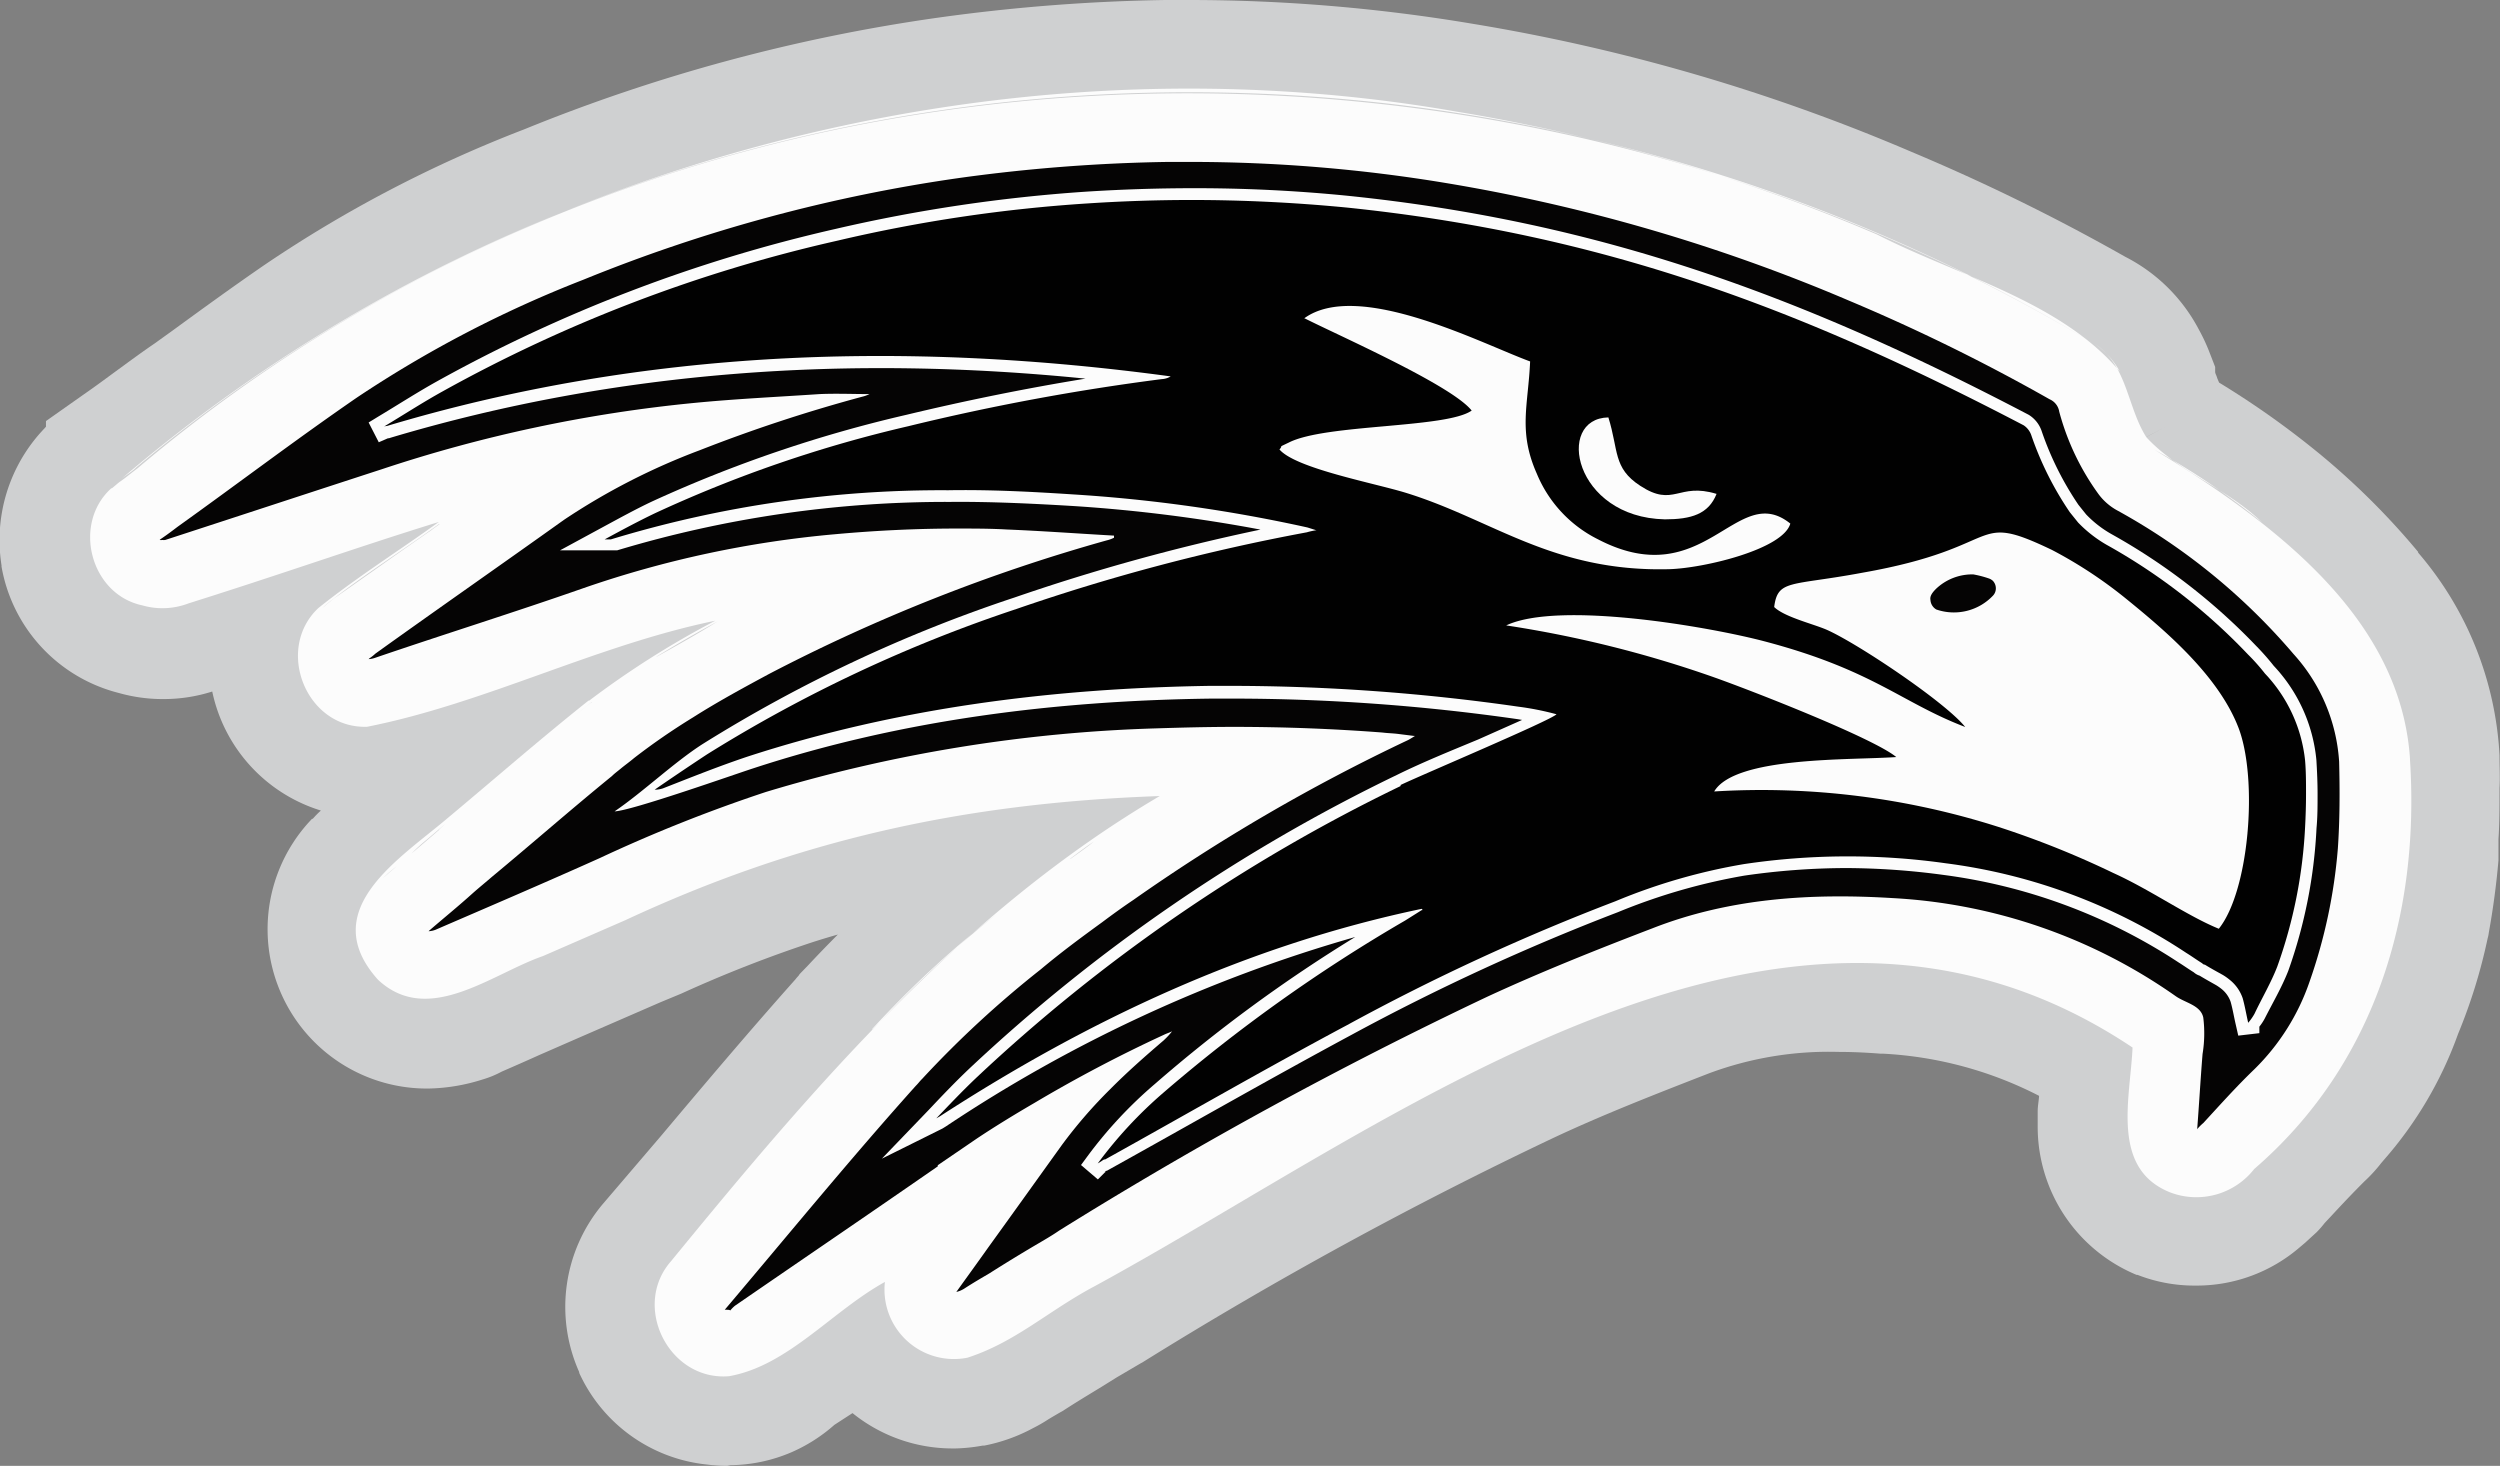
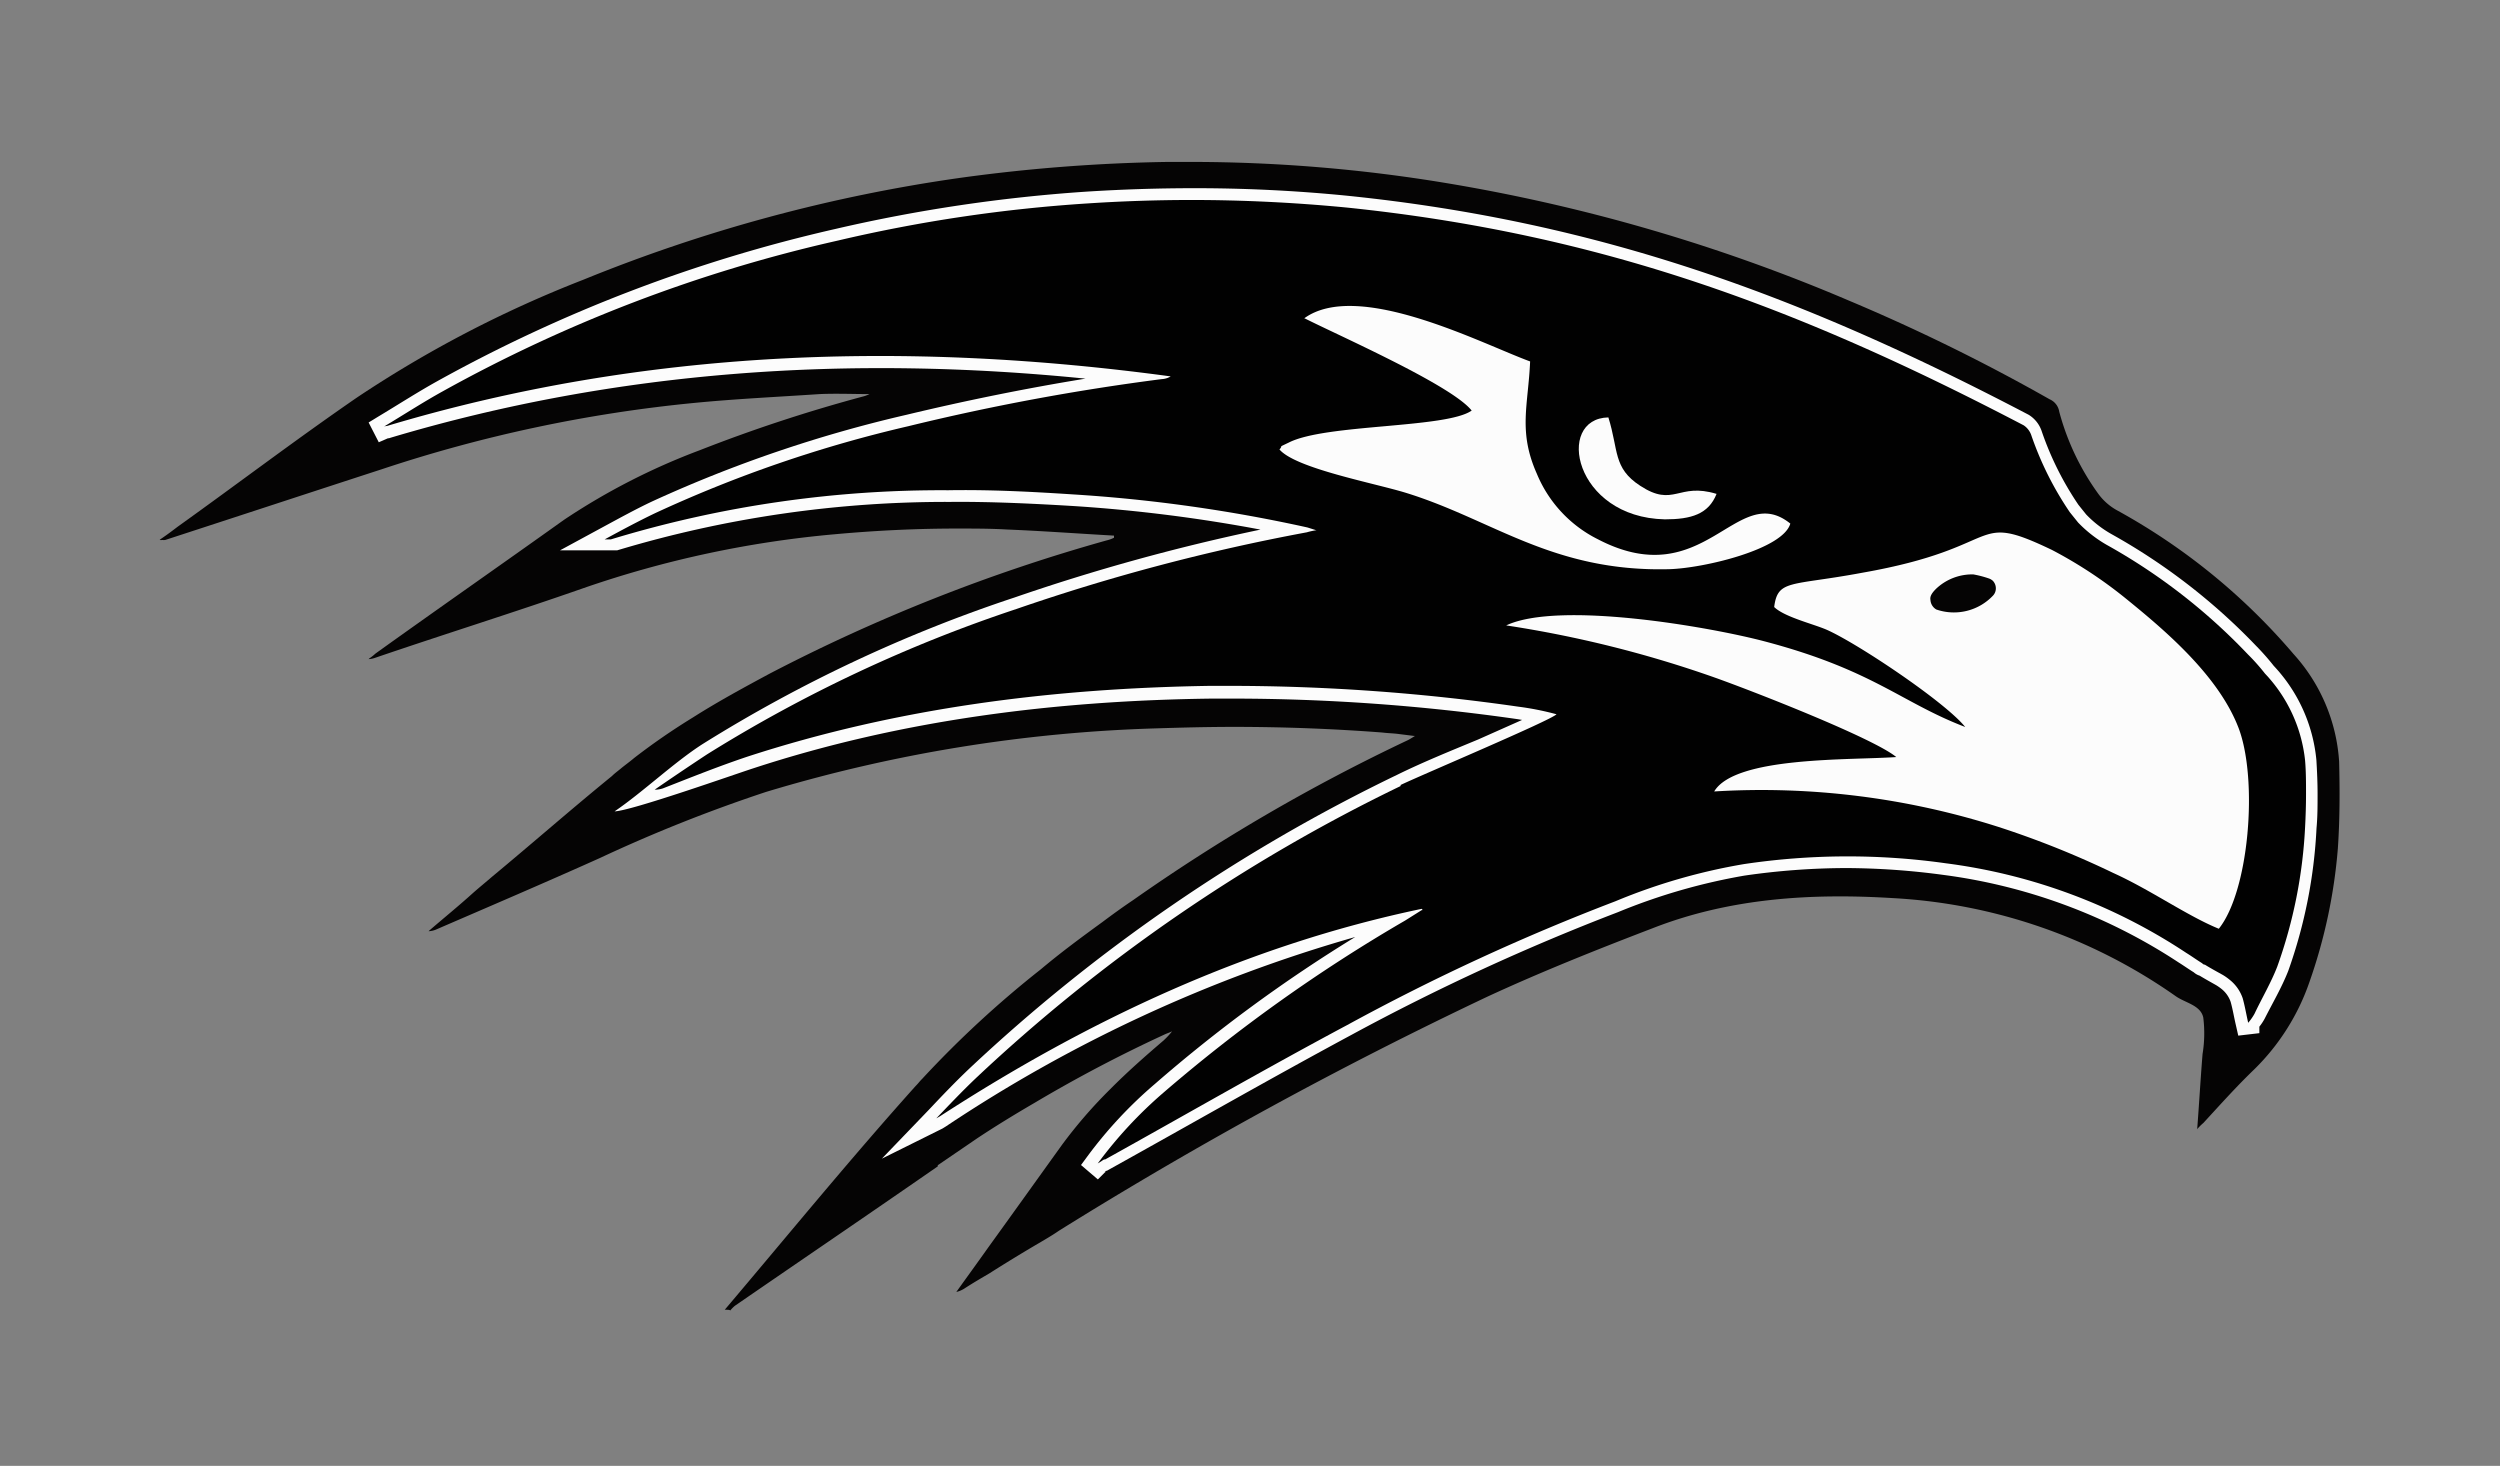
<svg xmlns="http://www.w3.org/2000/svg" id="Layer_1" data-name="Layer 1" viewBox="0 0 212.14 124.39">
  <rect x="0" y="0" width="212.14" height="124.39" fill="#808080" stroke="none" />
  <g id="Layer_1-2" data-name="Layer_1">
-     <path id="embroidery1Color" d="M75.63,182.19h0a13.22,13.22,0,0,1-1.66-.11,13.43,13.43,0,0,1-10.89-7.78v-.07a13.55,13.55,0,0,1,2-14.26l5-5.85c3.59-4.27,7.45-8.84,11.36-13.23a3.47,3.47,0,0,1,.25-.29l.1-.15.66-.68q1.29-1.38,2.58-2.67c-.71.2-1.4.41-2.09.63a110.1,110.1,0,0,0-11.06,4.32l-.13.06-1.76.73-6.9,3-3.41,1.49c-1.06.48-2.11.94-3.17,1.4a8.34,8.34,0,0,1-1.63.67,16,16,0,0,1-4.61.77h-.12a13.52,13.52,0,0,1-9.74-22.89l.06,0a7.6,7.6,0,0,1,.69-.7,13.47,13.47,0,0,1-9.22-10.1,13.56,13.56,0,0,1-4.1.64h-.15A13.63,13.63,0,0,1,24,116.6a13.45,13.45,0,0,1-9.94-10.72v-.1a14.06,14.06,0,0,1-.17-2.15,13.71,13.71,0,0,1,3.73-9.39l.21-.23v-.48l3.22-2.27c1-.69,1.95-1.4,2.92-2.11s2.06-1.51,3.06-2.19l1.49-1.07c2.55-1.86,5.19-3.78,7.9-5.64A108.9,108.9,0,0,1,58.4,68.78a147.88,147.88,0,0,1,35.19-9.49,156.67,156.67,0,0,1,19.23-1.49H115a145.54,145.54,0,0,1,23.78,2,161.06,161.06,0,0,1,37.36,10.89,170.93,170.93,0,0,1,18.13,8.9,14.49,14.49,0,0,1,6.27,6.22h0a15.32,15.32,0,0,1,.84,1.79l.52,1.34v.41c0,.12.07.24.12.37l.06.18s.13.32.16.37a74.19,74.19,0,0,1,8.47,6l0,0a62.68,62.68,0,0,1,8.41,8.36l0,.06a28.69,28.69,0,0,1,6.91,17.2c0,1,.05,1.92,0,2.78V125c0,1.3,0,2.67-.09,4v.7c0,.19,0,.38,0,.59v.51c-.17,2-.45,4.11-.82,6.14a2.84,2.84,0,0,1-.1.49,46.12,46.12,0,0,1-2.51,8.11,33.07,33.07,0,0,1-6.27,10.66l-.24.28a12.82,12.82,0,0,1-1.45,1.58c-1,1-1.88,1.93-2.87,3l-.48.51a8.91,8.91,0,0,1-.7.8l-.45.41-.5.46-.52.44a13.39,13.39,0,0,1-8.7,3.21h-.16a13.26,13.26,0,0,1-4.86-.91l-.08,0a13.61,13.61,0,0,1-8.39-12.57c0-.32,0-.65,0-1v-.3c0-.45.09-.87.12-1.32a32.6,32.6,0,0,0-13.25-3.58h-.22c-1.26-.1-2.47-.15-3.6-.15a29.12,29.12,0,0,0-10.89,1.8l-.39.15c-4.29,1.67-8.72,3.4-12.87,5.35a347.74,347.74,0,0,0-34.89,19.06l-.1.05-2.06,1.21-1.17.73c-.88.54-1.75,1.06-2.62,1.61l-.83.53-.2.11c-.31.18-.62.36-1,.59a12.66,12.66,0,0,1-1.29.74,14.53,14.53,0,0,1-4.14,1.48h-.14a14.7,14.7,0,0,1-2.29.24H94.8a13.51,13.51,0,0,1-8.53-3l-1.54,1a13.77,13.77,0,0,1-3.68,2.34,13.51,13.51,0,0,1-5.13,1.08ZM196.08,94.88,197.7,94h0l-1.58.85,0,0Z" transform="translate(-13.93 -57.8)" fill="#cfd0d1" />
-     <path id="embroidery2Color" d="M218.43,122.16c-.8-11.9-11.38-19.89-21.7-26.21a62.21,62.21,0,0,1,9.15,6.18c-2.92-2.85-7.15-4.32-9.82-7.23h0c-1.64-2.58-1.6-6.09-4.35-7.91a6.93,6.93,0,0,1,2.1,2.34c-5.05-6-13.76-8.12-20.6-11.63a154.25,154.25,0,0,0-35.64-10.42c-39.39-6.92-81.8,4.79-112.09,30.19-.38.38-.88.65-1.29,1C71,58.52,139.24,55.41,191.68,87,140,56,71.89,58.31,25.54,97.59c-.49.36-1,.8-1.47,1.11-.23.18-.41.35-.64.53h0a0,0,0,0,0-.05,0h0c-3.33,3-1.8,9,2.63,9.94a6.12,6.12,0,0,0,1.7.24,6.2,6.2,0,0,0,2.22-.41c8.26-2.6,14.23-4.74,21.24-6.91-3.39,2.45-7,4.72-10.24,7.32-3.7,3.51-1,10.25,4.16,10.06,10.06-2,19.43-6.92,29.54-9a76.35,76.35,0,0,0-10.7,6.78h-.06c-4.2,3.34-8.3,6.93-12.35,10.3S40.85,135.18,46,140.93c4.26,4,9.64-.49,14-2l7-3.05c14.47-6.74,28.54-9.94,45.34-10.53C95.58,135.22,83,150,70.88,164.81c-3.38,3.83-.18,10.19,4.91,9.77,5-.88,8.71-5.5,13.23-8a5.89,5.89,0,0,0,7,6.43c4.09-1.32,6.89-4,10.82-6.08,26-14.17,58.51-40,88.05-20.24C194.7,151,193,157,198.13,159a6.23,6.23,0,0,0,7.08-2c10.2-8.8,14.08-21.54,13.22-34.76ZM50.52,102.8c-1.72,1.17-6.22,4.37-8,5.61-.32.21-.44.34-.82.63h0a4.23,4.23,0,0,1-.4.34l.4-.36c3-2.37,6.36-4.48,9.48-6.75h.06C51,102.45,50.75,102.62,50.52,102.8Zm-4.1,29.51a14.24,14.24,0,0,1,1.17-1Zm4.77-4.09c-.67.58-1.62,1.4-2.34,2A16.64,16.64,0,0,1,50.2,129l1.52-1.29-.53.48Zm12.87-10.77c-.4.31-.83.65-1.17.94.42-.37.82-.66,1.23-1h.06Zm5.56-3.92c1.52-.93,3.22-1.93,5.21-3-1.61,1-3.37,2-5.18,3Zm18.31,31.6a86.84,86.84,0,0,1,10.65-9.83A96,96,0,0,0,88,145.16l0,0Zm16.82-14.47c.65-.48,1.32-1,2-1.45-.62.51-1.32,1-2,1.48l0,0Z" transform="translate(-13.93 -57.8)" fill="#fcfcfc" />
    <path id="embroidery3Color" d="M93.5,156.68l3.34-2.28c1.58-1.05,3.22-2.05,4.85-3a120,120,0,0,1,11-5.79c.24-.12.47-.18.7-.3a6,6,0,0,1-.64.7l-.06.06c-1.58,1.35-3.1,2.69-4.56,4.16a40.29,40.29,0,0,0-4.1,4.74c-2.1,2.92-4.15,5.79-6.26,8.71-.87,1.23-1.81,2.52-2.69,3.75a2.18,2.18,0,0,0,.7-.3c.71-.46,1.41-.87,2.11-1.28,1.29-.82,2.63-1.64,3.92-2.4.7-.41,1.41-.82,2-1.23a359.6,359.6,0,0,1,36.32-19.84c4.56-2.11,9.3-4,14-5.8,6.55-2.57,13.46-3,20.42-2.57a46,46,0,0,1,24,8.32c.82.58,2.11.76,2.34,1.81a10.81,10.81,0,0,1-.06,3.1c-.17,2.11-.29,4.21-.46,6.44l0-.06a4.42,4.42,0,0,1,.53-.53h0c1.4-1.52,2.81-3.1,4.33-4.56a19.08,19.08,0,0,0,4.68-7.43,45,45,0,0,0,2.4-11.29c.17-2.46.17-4.92.11-7.37a15,15,0,0,0-3.86-9.13,53.43,53.43,0,0,0-14.92-12.17,4.89,4.89,0,0,1-1.63-1.4,21.22,21.22,0,0,1-3.34-7,1.38,1.38,0,0,0-.82-1.06,160.77,160.77,0,0,0-17-8.36,149.52,149.52,0,0,0-34.29-10,132.52,132.52,0,0,0-21.53-1.78l-2,0a144.21,144.21,0,0,0-17.61,1.35,134.84,134.84,0,0,0-32,8.65A99.51,99.51,0,0,0,44.18,91.56C39,95.13,34.06,98.88,29,102.5c-.47.36-.94.71-1.46,1.06l-.06.06a.85.85,0,0,0,.23,0,1,1,0,0,0,.24,0c6.14-2,12.22-4,18.37-6A121.16,121.16,0,0,1,72.74,92c3.56-.35,7.19-.52,10.76-.76,1.41-.06,2.75,0,4.15,0h.06a2.87,2.87,0,0,1-.64.23A130.7,130.7,0,0,0,73.32,96a56.28,56.28,0,0,0-11.53,5.91c-5.32,3.8-10.7,7.55-16,11.35a4.07,4.07,0,0,1-.52.41l-.06.06a1.94,1.94,0,0,0,.58-.12c5.85-2,11.82-3.86,17.67-5.91a89.25,89.25,0,0,1,21.36-4.57c3.41-.31,6.89-.48,10.32-.48,1.39,0,2.82,0,4.19.08,3,.12,6.09.35,9.13.52v.18a2.87,2.87,0,0,1-.64.23A148.47,148.47,0,0,0,79.17,115c-2.17,1.17-4.33,2.34-6.44,3.68-1.73,1.06-3.41,2.22-5,3.45-.35.3-.76.59-1.11.88s-.53.41-.76.64c-3.45,2.81-6.79,5.74-10.18,8.55-.53.46-1.11.93-1.64,1.4-1.23,1.11-2.46,2.11-3.68,3.16l-.06.06a1.94,1.94,0,0,0,.58-.12c4.62-2,9.3-4,13.93-6.08A128.54,128.54,0,0,1,78.93,125a127.41,127.41,0,0,1,33-5.39c2.2-.07,4.47-.13,6.69-.13,4.19,0,8.44.16,12.62.48.46.06.87.06,1.34.12l1.35.17H134c-.29.18-.47.29-.59.35a157.32,157.32,0,0,0-23.33,13.58c-.88.59-1.76,1.23-2.63,1.88-1.76,1.28-3.51,2.57-5.21,4a87.8,87.8,0,0,0-10.07,9.3c-.18.17-.35.41-.53.58-5.56,6.2-10.82,12.64-16.21,19,.24,0,.41,0,.47.06a2.65,2.65,0,0,1,.41-.41h0c5.81-4,11.55-7.9,17.2-11.82Z" transform="translate(-13.93 -57.8)" fill="#050404" />
    <path id="embroidery4Color" d="M170.83,117.35c1.57,0,3.15.07,4.74.16a64,64,0,0,1,18,3.72,41.57,41.57,0,0,0-7.89-5.74,21.57,21.57,0,0,1-5.14-4l-9.7,5.82Zm8.22-7.56-.28-.37a38.23,38.23,0,0,1-3.54-5.93q-2.11-1.09-4.27-2.12l-5.41,6.56,13.5,1.86Zm-11.49-10c-1-.47-2.07-.92-3.11-1.36a133.35,133.35,0,0,0-30.51-8.91c-1.67-.28-3.36-.52-5.05-.72l-3.51,1.79-.45,12.47q3.79.14,7.57.42l.39,0,.17,0c.52,0,1,.08,1.56.15s.76.11,1.13.15l.22,0,18.38,2.53,13.21-6.59Z" transform="translate(-13.93 -57.8)" fill="#3e4095" fill-rule="evenodd" />
    <path id="embroidery5Color" d="M107.77,157.23l-.1.07-.58.58-1.43-1.22.56-.76a36.81,36.81,0,0,1,5.71-6.12,126.55,126.55,0,0,1,17-12.47,123.51,123.51,0,0,0-34.73,16.07l0,0,0,0-.29.18-5.15,2.56,4-4.16c1.12-1.19,2.25-2.37,3.43-3.49a144.78,144.78,0,0,1,36.29-24.92c2.21-1.09,4.62-2.06,6.88-3l3.73-1.66-.35-.06a170.38,170.38,0,0,0-24.3-1.75h-1.7c-13.23.17-26.29,1.79-38.9,5.92-1.58.51-10.35,3.61-11.76,3.65,2.42-1.65,5-4.12,7.45-5.7a122.74,122.74,0,0,1,26.49-12.45,172.79,172.79,0,0,1,20.87-5.76,130.58,130.58,0,0,0-15.87-2c-3.49-.21-7-.38-10.46-.35a96.88,96.88,0,0,0-28.26,4.11l-.15,0-4.7,0,3.54-1.92c1.43-.77,2.85-1.56,4.32-2.25A112.4,112.4,0,0,1,90.84,93c5-1.2,10.1-2.24,15.2-3.07-19.86-2-39.6-.76-58.92,5l-.19.06h-.08l-.78.34-.86-1.68.8-.49c1.67-1,3.31-2.06,5-3A128.37,128.37,0,0,1,84.81,77.23a133.51,133.51,0,0,1,21.34-3.17q4.41-.28,8.85-.29a130.64,130.64,0,0,1,13.26.64C149.8,76.62,167,83,186.08,93l0,0a2.59,2.59,0,0,1,1.11,1.42,26.24,26.24,0,0,0,3.11,6.22l.65.81a9.26,9.26,0,0,0,2.13,1.66,52,52,0,0,1,12.28,9.48,20.5,20.5,0,0,1,1.51,1.71,13.51,13.51,0,0,1,3.62,8c.06,1,.1,1.93.1,2.89s0,1.93-.09,2.89a42.08,42.08,0,0,1-2.4,12.11v0c-.55,1.4-1.31,2.69-2,4.05v0l0,0a4.45,4.45,0,0,1-.45.68v.55l-1.79.21-.2-.88c-.16-.68-.27-1.37-.45-2a2.42,2.42,0,0,0-.78-1.09,4.25,4.25,0,0,0-.46-.32c-.46-.26-.93-.52-1.39-.8a1.33,1.33,0,0,1-.49-.28c-.42-.26-.83-.55-1.26-.82a47.54,47.54,0,0,0-20-7.45,63,63,0,0,0-8.23-.58,60.94,60.94,0,0,0-8.64.64,50.86,50.86,0,0,0-10.73,3.1,190.46,190.46,0,0,0-22.63,10.42c-6.89,3.71-13.68,7.6-20.52,11.4l-.23.13h-.06l-.11.06Z" transform="translate(-13.93 -57.8)" fill="#fcfcfc" fill-rule="evenodd" />
    <path id="embroidery6Color" d="M132.78,124.5a143.69,143.69,0,0,0-36,24.75c-1.17,1.11-2.28,2.28-3.4,3.45l.3-.17c12.63-8.19,26.09-14.51,40.89-17.61.06.06.06.06.06.11h-.06l-1.4.88a136.07,136.07,0,0,0-20.54,14.63,36.59,36.59,0,0,0-5.56,6c.06-.06.12-.06.18-.12.23-.12.29-.24.47-.24,6.84-3.8,13.63-7.72,20.53-11.4A185.81,185.81,0,0,1,151,134.28a50,50,0,0,1,10.94-3.16,59.57,59.57,0,0,1,17.14-.06,48,48,0,0,1,20.37,7.6c.47.29.88.59,1.35.88a.31.31,0,0,0,.23.12c.46.29,1,.58,1.52.87a4.67,4.67,0,0,1,.58.41,3.39,3.39,0,0,1,1.11,1.58c.18.65.3,1.35.47,2.11h0a.05.05,0,0,1,0-.05h0a4.49,4.49,0,0,0,.53-.76c.64-1.35,1.4-2.63,1.93-4A41,41,0,0,0,209.53,128c.05-.93.08-1.89.08-2.84s0-1.9-.08-2.83a12.63,12.63,0,0,0-3.4-7.37,17.45,17.45,0,0,0-1.46-1.64,50.19,50.19,0,0,0-12-9.3,10.89,10.89,0,0,1-2.4-1.88l-.7-.87a27.4,27.4,0,0,1-3.28-6.56,1.65,1.65,0,0,0-.64-.82c-19-9.93-35.77-16.24-57.46-18.48-4.35-.42-8.76-.64-13.15-.64-2.92,0-5.89.1-8.79.29A128.43,128.43,0,0,0,85,78.22,126.24,126.24,0,0,0,51.51,91c-1.7.94-3.33,2-5,3a.64.64,0,0,1,.24-.05h0c21.88-6.55,44.12-7.25,66.52-4.21,0,0,0,0-.11.06a1.61,1.61,0,0,1-.65.17,195.25,195.25,0,0,0-21.52,4,110.14,110.14,0,0,0-21.48,7.38c-1.46.7-2.87,1.46-4.27,2.22h.53A96.25,96.25,0,0,1,94.4,99.4c3.51-.06,7,.12,10.53.35a129,129,0,0,1,19.95,2.81l.76.24h-.06a6.43,6.43,0,0,0-.76.17,170.91,170.91,0,0,0-24.62,6.5,122.5,122.5,0,0,0-26.27,12.34c-1.52,1-3,2-4.45,3h.11a2.36,2.36,0,0,0,.59-.11c2.4-.94,4.74-1.88,7.19-2.7,12.76-4.15,25.86-5.79,39.2-6h1.72a172,172,0,0,1,24.44,1.76,24.22,24.22,0,0,1,3.28.65c-.48.52-11.46,5.15-13.23,6Z" transform="translate(-13.93 -57.8)" fill="#010101" />
    <path id="embroidery7Color" d="M164.48,109.31c.87.85,3.31,1.43,4.46,1.93,2.66,1.18,10.08,6.16,11.75,8.25-5.44-2.08-7.8-4.83-17-7.26-4.73-1.25-17.48-3.46-21.95-1.36a96.63,96.63,0,0,1,17.6,4.39c3.28,1.16,13.55,5.17,15.5,6.78-3.86.28-13.67-.08-15.45,2.92a66.07,66.07,0,0,1,24.09,3,77.3,77.3,0,0,1,9.78,3.92c3.16,1.43,6.29,3.65,8.95,4.73,2.58-3.22,3.33-12.62,1.69-17-1.73-4.57-6.47-8.5-9.74-11.15a37.63,37.63,0,0,0-6.12-4c-7-3.35-3.78-.22-16.08,1.94C165.88,107.54,164.78,106.94,164.48,109.31Z" transform="translate(-13.93 -57.8)" fill="#fcfcfc" fill-rule="evenodd" />
    <path id="embroidery8Color" d="M124.59,84.79c2.88,1.46,12.53,5.7,14.22,7.85-2.15,1.52-12.42,1.12-15.53,2.72-1,.48-.41.17-.78.58,1.38,1.61,8,2.84,10.73,3.68,7.39,2.28,12.42,6.72,22.31,6.48,2.9-.07,9.69-1.67,10.31-3.87-4.57-3.68-7.26,6.06-16.33,1.33A10.84,10.84,0,0,1,144.34,98c-1.6-3.6-.73-5.8-.57-9.53-4-1.45-14.6-7-19.18-3.65Z" transform="translate(-13.93 -57.8)" fill="#fcfcfc" fill-rule="evenodd" />
    <path id="embroidery9Color" d="M178.24,109.52a4.57,4.57,0,0,0,4.8-1.17.89.89,0,0,0,.25-.63.93.93,0,0,0-.25-.63.94.94,0,0,0-.33-.2h0a8.8,8.8,0,0,0-1.34-.35h-.09a4.46,4.46,0,0,0-3.07,1.23c-.35.35-.53.64-.47.94A1,1,0,0,0,178.24,109.52Z" transform="translate(-13.93 -57.8)" fill="#050404" fill-rule="evenodd" />
-     <path id="embroidery10Color" d="M159.59,99.71c-3.27-1-3.61,1.19-6.48-.69-2.32-1.51-1.82-3-2.7-5.8-4.53.09-2.93,8.48,4.79,8.65,2.24,0,3.71-.44,4.39-2.16Z" transform="translate(-13.93 -57.8)" fill="#fcfcfc" fill-rule="evenodd" />
+     <path id="embroidery10Color" d="M159.59,99.71c-3.27-1-3.61,1.19-6.48-.69-2.32-1.51-1.82-3-2.7-5.8-4.53.09-2.93,8.48,4.79,8.65,2.24,0,3.71-.44,4.39-2.16" transform="translate(-13.93 -57.8)" fill="#fcfcfc" fill-rule="evenodd" />
  </g>
</svg>